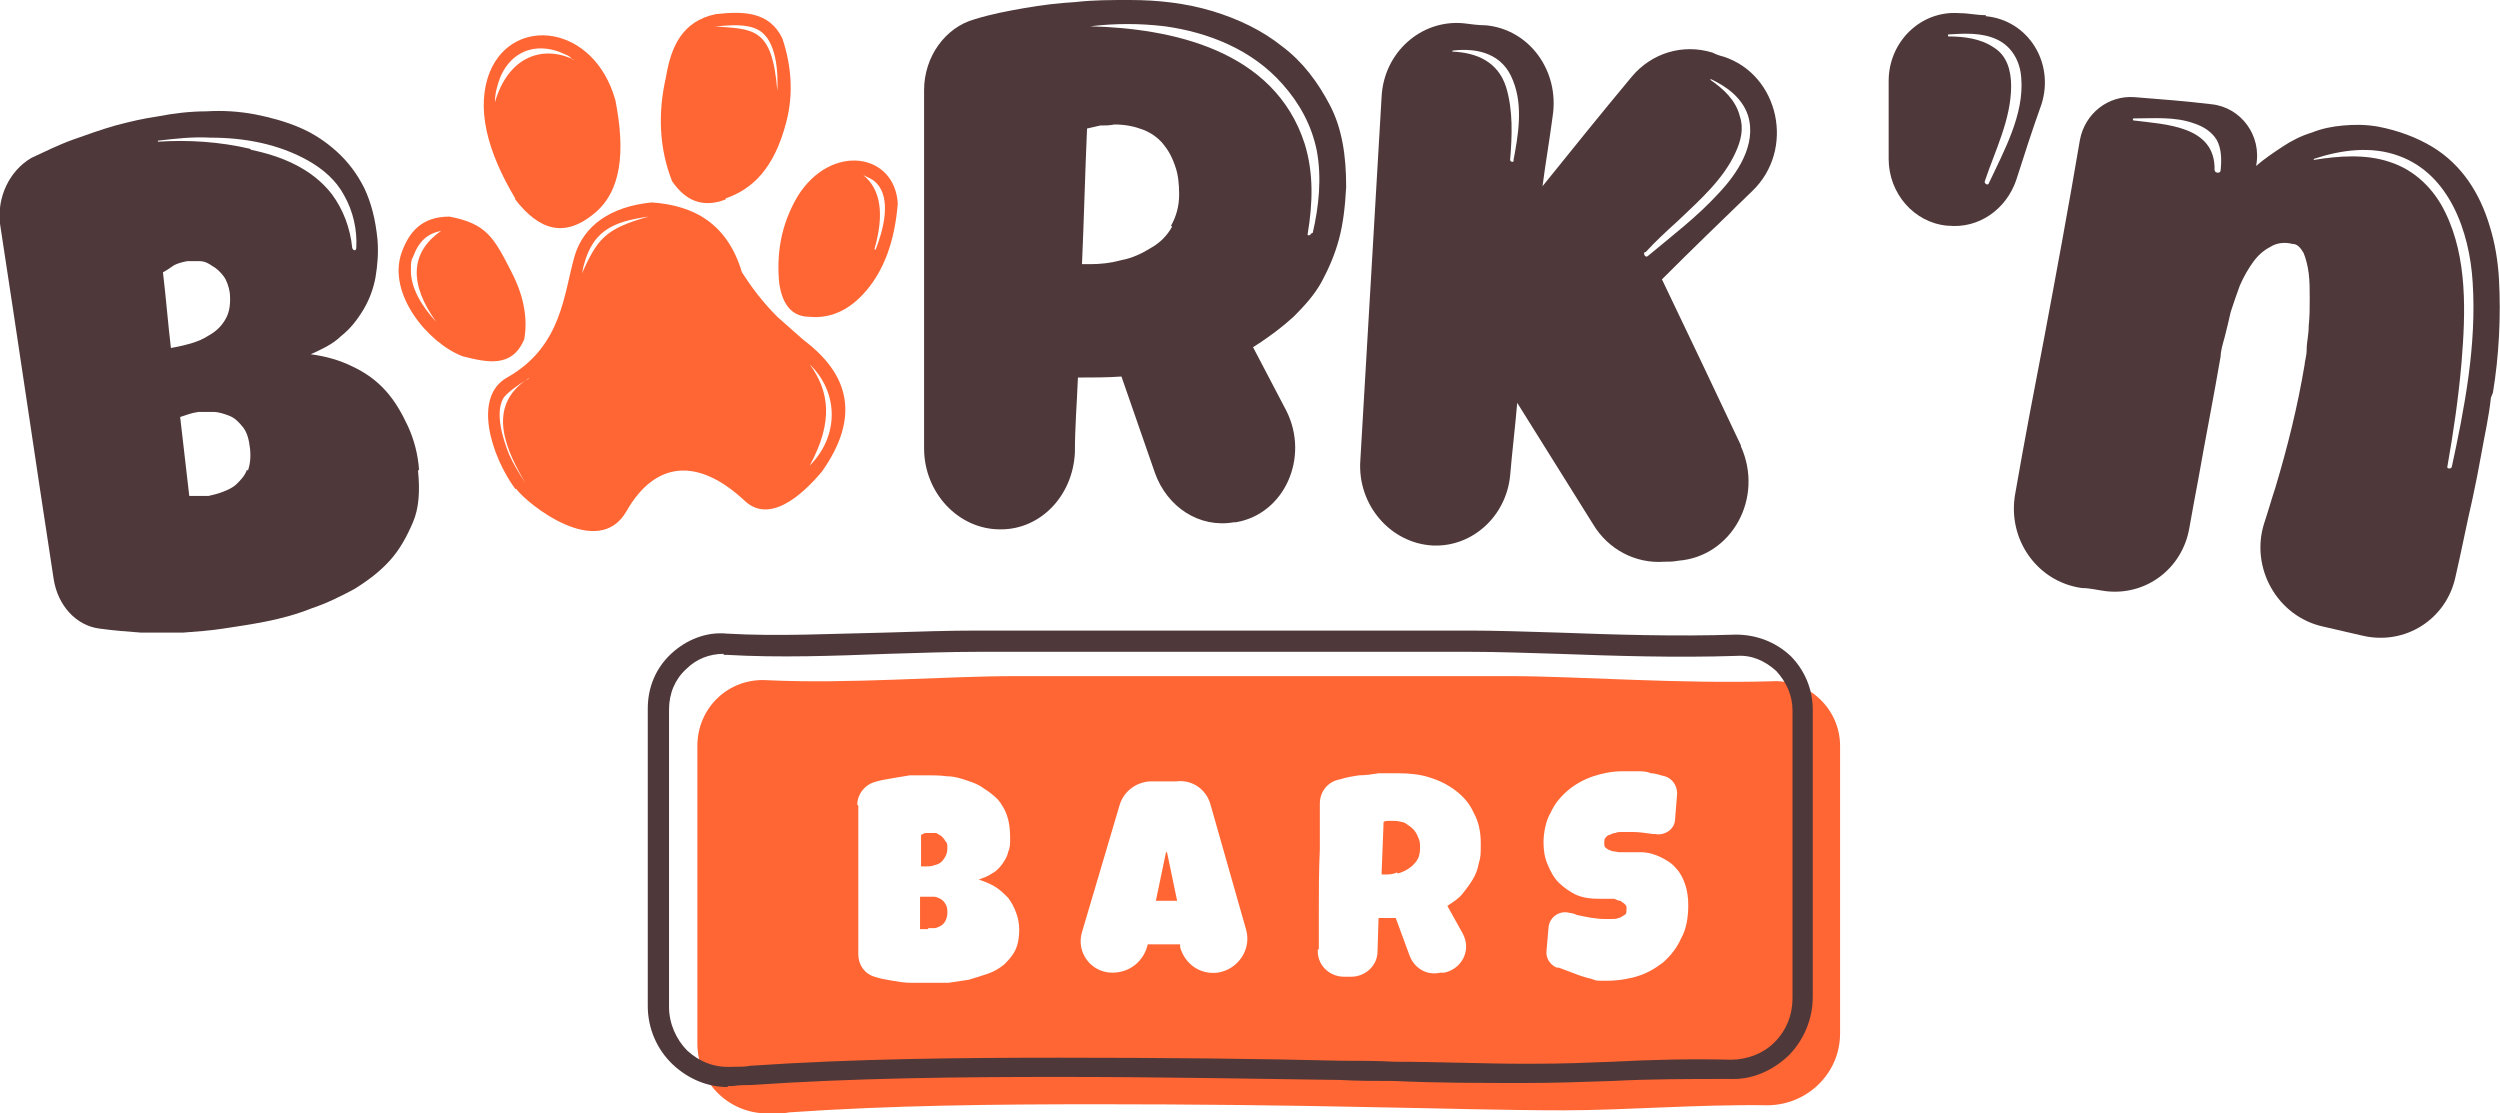
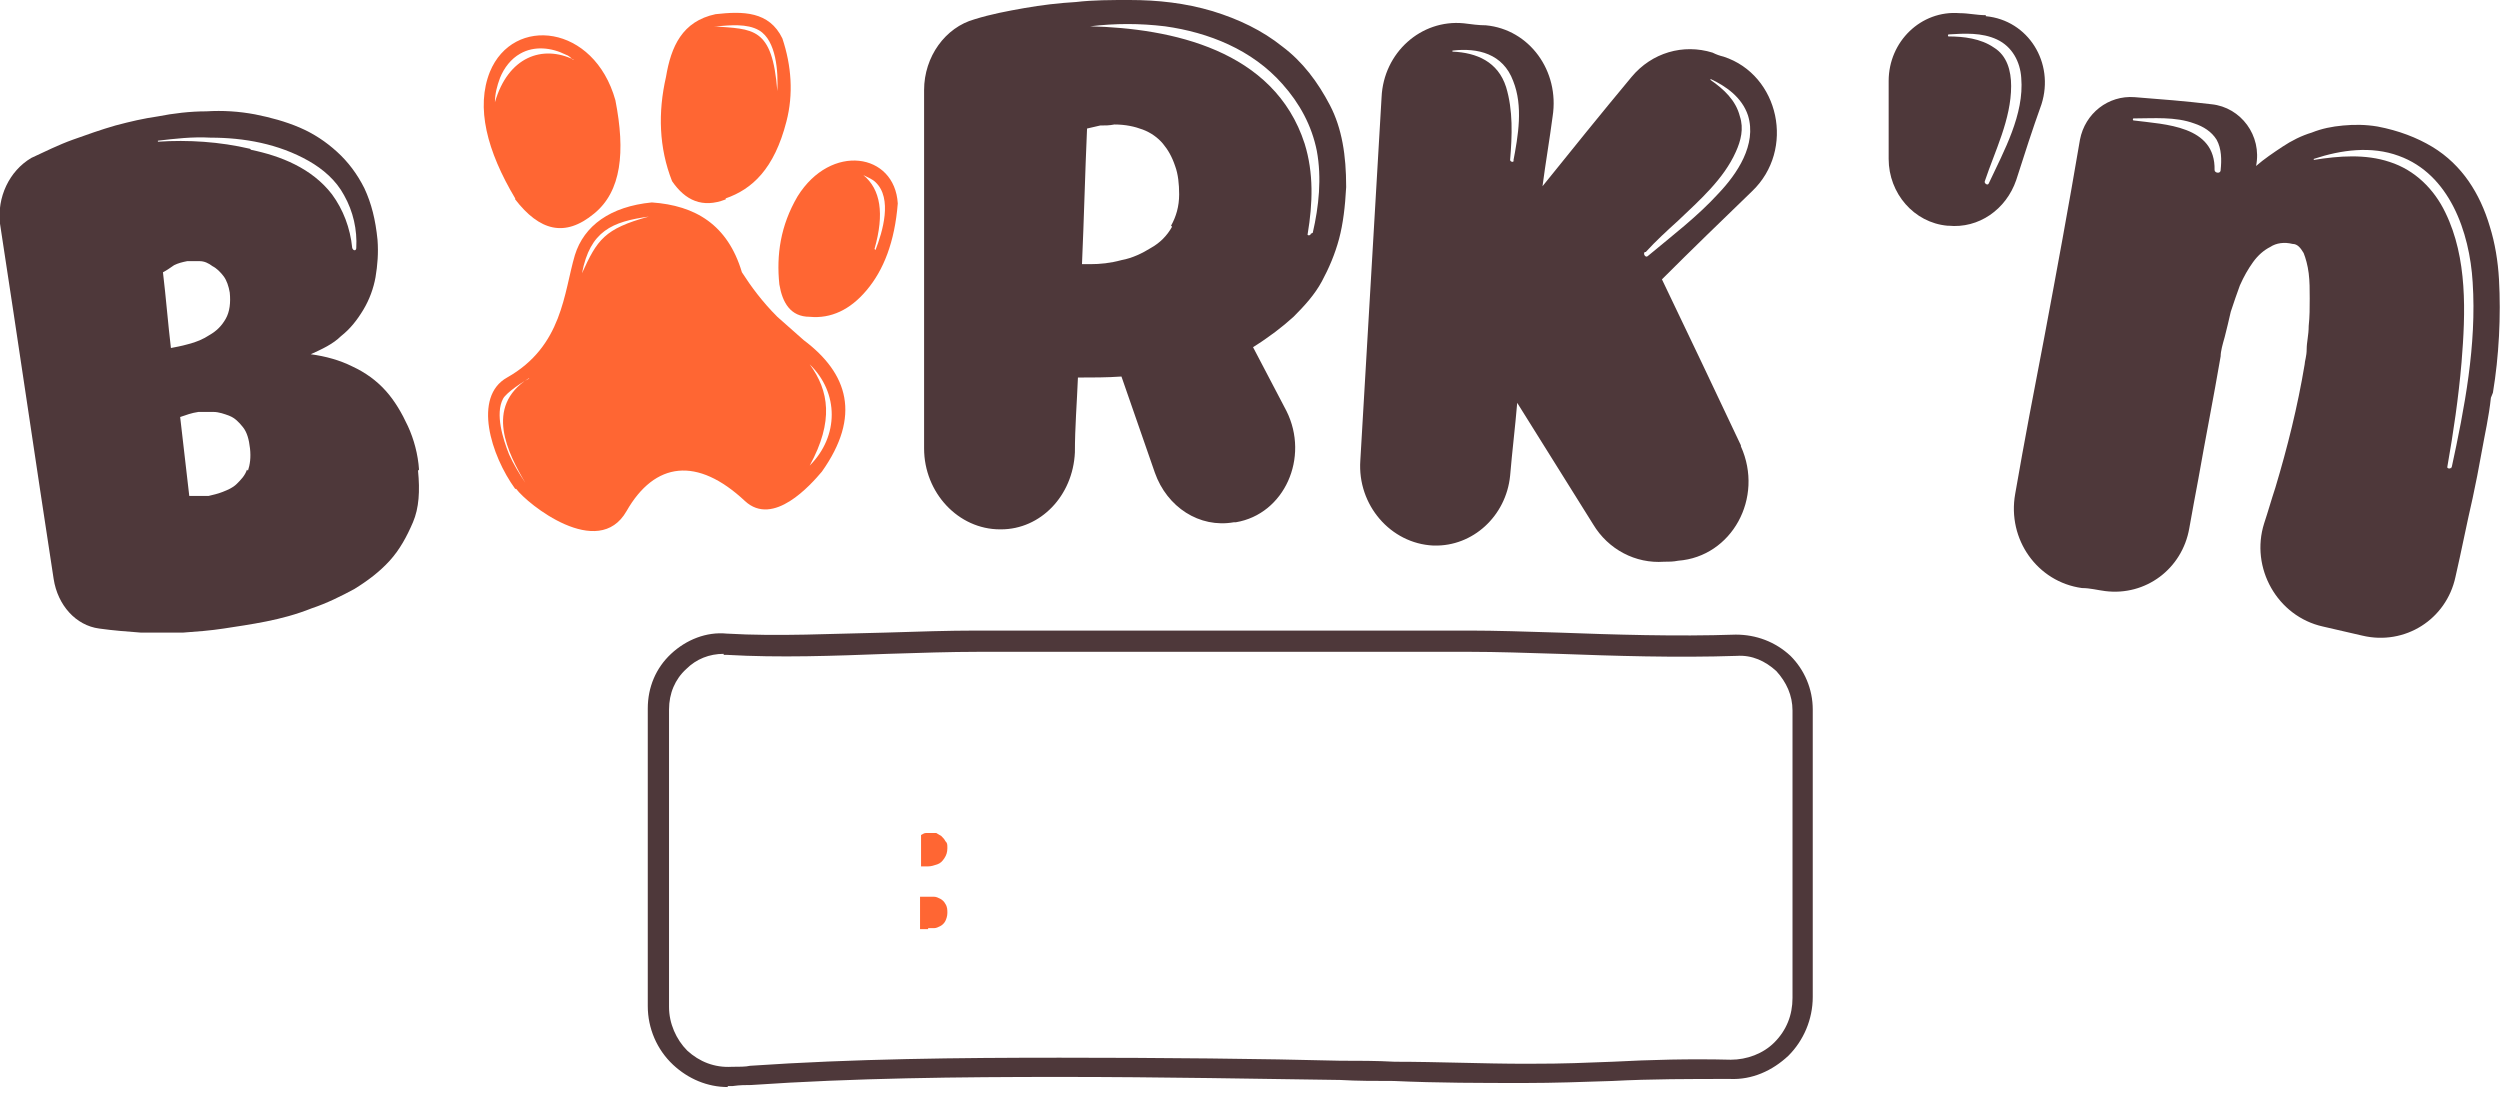
<svg xmlns="http://www.w3.org/2000/svg" id="Layer_1" version="1.1" viewBox="0 0 247 110">
  <defs>
    <style>
      .st0, .st1 {
        fill: #f63;
      }

      .st2 {
        fill: none;
      }

      .st1 {
        fill-rule: evenodd;
      }

      .st3 {
        fill: #4e383a;
      }

      .st4 {
        clip-path: url(#clippath);
      }
    </style>
    <clipPath id="clippath">
      <rect class="st2" width="247" height="110" />
    </clipPath>
  </defs>
  <g class="st4">
    <g>
      <path class="st1" d="M50.9,48.3c-2.4-3.3-4.2-9.1-.8-11,5.5-3.1,5.6-8.4,6.7-12.1.9-2.9,3.5-4.8,7.6-5.2,4.3.3,7.5,2.2,8.9,6.9.9,1.4,2,2.9,3.5,4.4l2.6,2.3c4.4,3.3,5.7,7.5,1.8,13-1.1,1.3-4.8,5.5-7.6,2.9-4.7-4.4-8.9-3.9-11.7,1-2.8,4.9-9.8-.7-10.9-2.2h0ZM80,46c2.9-2.9,2.9-7.2,0-10,1.9,2.6,2.4,5.6,0,10ZM64.1,21.4c-3.6.5-5.8,1.4-6.6,5.6,1.5-3.3,2.2-4.4,6.6-5.6ZM52.3,37.4c-.5.2-2.3,1.4-2.6,2-.8,1.5,0,4,.6,5.5.4.9,1,1.9,1.6,2.8-1.7-2.9-4.1-7.5.3-10.3h0Z" />
-       <path class="st1" d="M45.7,35.2c2.4.6,4.9,1.2,6.1-1.7.4-2.3-.2-4.6-1.3-6.7-1.7-3.3-2.4-4.7-6.1-5.4-2.8,0-4,1.6-4.7,3.5-1.5,4.1,2.6,9,6,10.3ZM43.6,22.8c-3.2,2.2-3.1,5.4-.5,9-1.4-1.5-2.6-3.4-2.5-5.3,0-.4,0-.8.2-1.1.6-1.6,1.4-2.3,2.8-2.6Z" />
      <path class="st1" d="M50.9,19.7c2.4,3.1,4.9,3.8,7.8,1.4,2.7-2.2,3.1-6.1,2.1-11.2-2.1-7.5-10.1-8.4-12.4-2.8-1.4,3.5-.3,7.8,2.5,12.5ZM56.7,5.9c-3.1-1.5-6.5-.3-7.8,4.2,0-.8.2-1.6.5-2.4.4-1,1.1-1.9,2-2.4,1.4-.8,3.1-.6,4.5.1.3.1.5.3.7.5Z" />
      <path class="st1" d="M71.7,19.6c2.6-.9,4.8-2.9,6-7.6.7-2.7.5-5.5-.4-8.2-1.3-2.7-3.9-2.7-6.6-2.4-3.3.7-4.4,3.2-4.9,6.2-.8,3.5-.7,7,.6,10.3,1.3,1.9,3,2.7,5.3,1.8ZM76.8,9c-.5-6.4-2.4-6.1-6.3-6.4,0,0,.2,0,.3,0,1.3-.1,3-.3,4.2.4,1.7,1,1.9,4.1,1.8,6Z" />
      <path class="st1" d="M77,28.1c-.3-2.9.1-5.8,1.8-8.7,3.3-5.3,9.6-4.3,9.9.7-.3,3.8-1.4,6.6-3.1,8.6-1.6,1.9-3.5,2.8-5.6,2.6-1.9,0-2.7-1.4-3-3.2h0ZM86.5,24.7c.7-1.8,1.7-5.1,0-6.7-.3-.3-.8-.5-1.2-.7,1.7,1.4,2.1,3.8,1.1,7.3h0Z" />
      <path class="st3" d="M41.4,46.4c-.1-1.5-.5-3-1.1-4.3-.6-1.3-1.3-2.5-2.2-3.5-.9-1-2-1.8-3.3-2.4-1.2-.6-2.6-1-4.1-1.2,1.1-.5,2.2-1,3-1.8.9-.7,1.6-1.6,2.2-2.6.6-1,1-2.1,1.2-3.2.2-1.2.3-2.4.2-3.7-.2-2-.6-3.6-1.3-5.1-.7-1.4-1.6-2.6-2.7-3.6-1.1-1-2.3-1.8-3.7-2.4-1.4-.6-2.9-1-4.4-1.3-1.6-.3-3.2-.4-4.8-.3-1.6,0-3.3.2-4.8.5-1.4.2-2.7.5-4.2.9-1.4.4-2.8.9-4.2,1.4-1.4.5-2.8,1.2-4.1,1.8,0,0,0,0,0,0C.9,16.9-.3,19.5,0,22.1c1.8,11.7,3.5,23.4,5.3,35.1.4,2.6,2.2,4.6,4.5,4.9,0,0,0,0,0,0,1.4.2,2.8.3,4.1.4,1.4,0,2.8,0,4.2,0,1.4-.1,2.7-.2,4-.4,1.3-.2,2.7-.4,4.2-.7,1.5-.3,3-.7,4.5-1.3,1.5-.5,2.9-1.2,4.2-1.9,1.3-.8,2.5-1.7,3.5-2.8,1-1.1,1.7-2.4,2.3-3.8s.7-3.1.5-5.1h0ZM16.9,34.5c-.3-2.5-.5-5.1-.8-7.6.4-.2.8-.5,1.1-.7.4-.2.8-.3,1.3-.4.3,0,.8,0,1.2,0,.5,0,.9.2,1.3.5.4.2.8.6,1.1,1,.3.4.5,1,.6,1.6.1,1,0,1.9-.4,2.6-.4.7-.9,1.2-1.6,1.6-.6.4-1.3.7-2.1.9-.7.2-1.3.3-1.8.4h0ZM24.4,46.4c-.2.6-.6,1-1,1.4s-.9.6-1.4.8c-.5.2-1,.3-1.4.4-.3,0-.6,0-.9,0-.3,0-.6,0-1,0-.3-2.6-.6-5.2-.9-7.8.6-.2,1.1-.4,1.8-.5.4,0,.9,0,1.5,0,.5,0,1.1.2,1.6.4.5.2.9.6,1.3,1.1.4.5.6,1.2.7,2.1.1.9,0,1.6-.2,2.2h0ZM24.7,14.7c-3-.7-6.1-.9-9.1-.7,0,0,0-.1,0-.1,1.7-.2,3.4-.4,5.2-.3,3.3,0,6.7.6,9.7,2.3,1.4.8,2.7,1.9,3.5,3.4.9,1.6,1.3,3.4,1.2,5.2,0,.3-.3.3-.4,0-.2-2-.9-3.8-2-5.3-2-2.6-5.1-3.8-8-4.4h0Z" />
      <path class="st3" d="M133,18.4c0-3-.4-5.7-1.6-8-1.2-2.3-2.7-4.3-4.7-5.8-2-1.6-4.3-2.7-6.9-3.5C117.1.3,114.4,0,111.6,0c-1.8,0-3.6,0-5.3.2-1.7.1-3.4.3-5.1.6-1.7.3-3.3.6-4.9,1.1,0,0,0,0,0,0-2.9.8-5,3.7-5,7,0,1,0,1.9,0,2.9,0,2.7,0,5.4,0,8.1,0,5.4,0,10.8,0,16.2,0,2.7,0,5.4,0,8.2,0,4.4,3.4,8,7.5,8h.1c3.9,0,7.1-3.3,7.3-7.6,0-2.5.2-4.9.3-7.4,1.4,0,2.9,0,4.3-.1,1.1,3.2,2.2,6.3,3.3,9.5,1.2,3.4,4.4,5.5,7.8,4.9,0,0,.1,0,.2,0,4.8-.8,7.3-6.4,5-11-1.1-2.1-2.2-4.2-3.3-6.3,1.6-1,2.9-2,4-3,1.1-1.1,2.1-2.2,2.8-3.5.7-1.3,1.3-2.7,1.7-4.2.4-1.5.6-3.2.7-5.1h0ZM115.8,22.4c-.5.9-1.2,1.6-2.1,2.1-.8.5-1.8,1-2.9,1.2-1.1.3-2.1.4-3.1.4-.3,0-.6,0-.8,0,.2-4.5.3-8.9.5-13.4.4-.1.9-.2,1.3-.3.5,0,.9,0,1.4-.1,1.1,0,2,.2,2.8.5.8.3,1.5.8,2,1.4.5.6.9,1.3,1.2,2.2.3.8.4,1.8.4,2.8,0,1.2-.3,2.2-.8,3.1h0ZM129.5,23.1c0,.2-.4.2-.3,0,.5-3,.6-6-.3-8.9-3-9.3-13.2-11.4-21.2-11.6,0,0,0,0,0,0,2.5-.3,4.9-.3,7.4,0,4.3.6,8.6,2.3,11.6,5.7,1.7,1.9,2.9,4.1,3.4,6.6.5,2.7.2,5.5-.4,8.1h0Z" />
      <path class="st3" d="M172,44c-2.6-5.5-5.2-11-7.8-16.4,2.9-2.9,5.9-5.8,8.9-8.7,4.3-4.1,2.7-11.5-2.8-13.3-.4-.1-.7-.2-1.1-.4-2.9-.9-6,0-8,2.4-3,3.6-5.9,7.2-8.8,10.8.3-2.3.7-4.6,1-6.9.7-4.5-2.3-8.6-6.6-9-.7,0-1.4-.1-2.2-.2-4.2-.4-7.9,2.9-8.1,7.3-.7,12-1.4,23.9-2.1,35.9-.3,4.4,3,8.2,7.2,8.4,0,0,0,0,.1,0,3.8.1,7.1-2.9,7.5-6.9.2-2.4.5-4.8.7-7.2,2.5,4,5,8,7.5,12,1.5,2.5,4.2,3.9,7,3.7.5,0,.9,0,1.4-.1,5.3-.4,8.5-6.2,6.2-11.3h0ZM149.6,15.8c0,.3-.4.2-.4,0,.2-2.4.3-4.9-.4-7.2-.8-2.5-2.9-3.4-5.3-3.5,0,0,0,0,0-.1,2.5-.3,5,.3,6,3,1,2.5.5,5.4,0,8ZM162.6,24.9c1-1.1,2.1-2.1,3.2-3.1,2.1-2,4.5-4.1,5.7-6.8.5-1.1.8-2.3.4-3.5-.4-1.6-1.6-2.7-2.9-3.6,0,0,0-.2,0-.1,1.5.7,3.1,1.8,3.7,3.6.9,2.9-1.1,5.8-2.9,7.7-2.1,2.3-4.6,4.2-7,6.2-.2.2-.5-.2-.3-.4h0Z" />
      <path class="st3" d="M196.2,1.5c-.9,0-1.7-.2-2.6-.2-3.8-.3-7,2.8-7,6.7,0,2.6,0,5.2,0,7.7,0,3.4,2.5,6.3,5.8,6.6,0,0,0,0,.1,0,3,.3,5.7-1.6,6.7-4.5.8-2.5,1.6-5,2.5-7.5,1.3-4.1-1.3-8.3-5.5-8.7h0ZM196.5,18.1c-.1.3-.5,0-.4-.2,1-3,2.6-6.1,2.6-9.4,0-1.5-.4-3-1.7-3.8-1.3-.9-3-1.1-4.5-1.1,0,0-.1-.1,0-.2,1.6-.1,3.3-.2,4.8.5,1.5.7,2.3,2.2,2.4,3.8.3,3.6-1.7,7.2-3.2,10.4Z" />
      <path class="st3" d="M246.3,38.8c.3-1.8.5-3.7.6-5.6.1-1.9.1-3.8,0-5.6-.1-1.8-.4-3.6-.9-5.2-.5-1.7-1.2-3.2-2.1-4.5-.9-1.3-2.1-2.5-3.6-3.4-1.5-.9-3.3-1.6-5.4-2-1.2-.2-2.3-.2-3.4-.1-1.1.1-2.1.3-3.1.7-1,.3-2,.8-2.9,1.4-.9.6-1.8,1.2-2.6,1.9h0c.6-3-1.5-5.8-4.4-6.1-2.5-.3-5-.5-7.6-.7-2.6-.2-4.9,1.6-5.4,4.2-1.1,6.5-2.3,13-3.5,19.4-1,5.2-2,10.4-2.9,15.6-.8,4.5,2.2,8.7,6.6,9.3.8,0,1.5.2,2.3.3,4,.5,7.6-2.2,8.3-6.2.3-1.7.6-3.3.9-4.9.7-4,1.5-8,2.2-12.1,0-.5.2-1.2.4-1.9.2-.8.4-1.6.6-2.5.3-.9.6-1.8.9-2.6.4-.9.8-1.6,1.3-2.3.5-.7,1.1-1.2,1.7-1.5.6-.4,1.4-.5,2.2-.3.5,0,.8.4,1.1.9.2.5.4,1.2.5,2,.1.8.1,1.6.1,2.5,0,.9,0,1.8-.1,2.7,0,.9-.2,1.6-.2,2.3,0,.7-.2,1.2-.2,1.5-.7,4.2-1.7,8.2-2.9,12.2-.4,1.2-.7,2.3-1.1,3.5-1.4,4.4,1.3,9.2,5.8,10.2,1.3.3,2.6.6,3.9.9,4.2,1,8.3-1.6,9.2-5.8h0c.6-2.6,1.1-5.2,1.7-7.8.3-1.4.6-2.9.9-4.6s.7-3.4.9-5.3h0ZM218.8,16.8c.1-4.4-4.9-4.5-8-4.9-.1,0-.1-.2,0-.2,2,0,4.1-.2,6,.5.9.3,1.7.8,2.2,1.6.5.9.5,2,.4,3,0,.4-.6.3-.6,0h0ZM242.2,46.1c0,.3-.5.2-.4,0,.6-3.4,1.1-6.8,1.4-10.3.4-4.9.6-10.3-1.6-14.8-1.1-2.3-3-4.2-5.5-5-2.4-.8-5-.6-7.5-.2,0,0,0,0,0-.1,2.7-.9,5.7-1.3,8.4-.3,5,1.8,7,7.5,7.3,12.5.4,6.2-.8,12.4-2.1,18.4h0Z" />
-       <path class="st0" d="M175.4,67.3c-9.5.3-19.6-.5-26.3-.5h-48.7c-7.3,0-16.4.8-24.7.4-3.7-.2-6.8,2.7-6.8,6.5v29.4c0,4,3.3,7.1,7.3,6.9.7,0,1.4,0,1.8-.1,10.1-.7,20.4-.8,30.5-.8,9.2,0,18.5.1,27.7.3,6.1.1,12.2.3,18.3.3s13.2-.6,20.1-.5c3.9,0,7.2-3.1,7.2-7.1v-28.4c0-3.6-3-6.5-6.6-6.4h0ZM162,96.4c-1,.3-2.1.5-3.3.5s-.9,0-1.5-.2c-.5-.1-1.1-.3-1.6-.5-.5-.2-1.1-.4-1.6-.6,0,0-.2,0-.2,0-.7-.3-1.1-1-1-1.7l.2-2.3c.1-1,1.1-1.7,2.1-1.4.2,0,.5.1.7.2.9.2,1.9.4,2.8.4s.4,0,.6,0c.2,0,.5,0,.7-.1.2,0,.4-.2.6-.3.2-.1.2-.3.2-.6s0-.3-.2-.5c-.1-.1-.3-.2-.4-.3-.2,0-.4-.1-.6-.2-.2,0-.4,0-.6,0-.2,0-.4,0-.6,0h-.4c-.8,0-1.5-.1-2.2-.4-.6-.3-1.2-.7-1.7-1.2-.5-.5-.8-1.1-1.1-1.8-.3-.7-.4-1.4-.4-2.2s.2-2.1.7-2.9c.4-.9,1-1.6,1.7-2.2.7-.6,1.6-1.1,2.5-1.4.9-.3,1.9-.5,2.9-.5s.9,0,1.4,0c.5,0,1,0,1.4.2.5,0,.9.2,1.4.3h0c.7.2,1.2.9,1.2,1.7l-.2,2.5c0,1-1,1.7-2,1.5,0,0-.1,0-.2,0-.7-.1-1.4-.2-2-.2s-.3,0-.5,0c-.2,0-.4,0-.6,0-.2,0-.4,0-.6.1-.2,0-.4.1-.6.2-.2,0-.3.2-.4.3-.1.1-.1.3-.1.5,0,.2,0,.4.2.5.1.1.3.2.6.3.2,0,.5.1.7.1.3,0,.5,0,.8,0,.3,0,.5,0,.7,0,.2,0,.4,0,.6,0,.7,0,1.4.2,2,.5.6.3,1.1.6,1.5,1.1.4.4.7,1,.9,1.6.2.6.3,1.3.3,2,0,1.3-.2,2.4-.7,3.3-.4.9-1,1.7-1.8,2.4-.8.6-1.6,1.1-2.7,1.4ZM84.7,79.5c0-1,.7-1.9,1.6-2.2h0c.6-.2,1.2-.3,1.8-.4.6-.1,1.2-.2,1.8-.3.6,0,1.2,0,1.7,0s1.3,0,2,.1c.7,0,1.3.2,1.9.4.6.2,1.2.4,1.7.8.5.3,1,.7,1.4,1.1.4.5.7,1,.9,1.6.2.6.3,1.3.3,2.1s0,1-.2,1.5c-.1.5-.4.9-.6,1.2-.3.4-.6.7-1,.9-.4.3-.8.4-1.3.6.6.2,1.1.4,1.6.7.5.3.9.7,1.3,1.1.3.4.6.9.8,1.5.2.5.3,1.1.3,1.7s-.1,1.4-.4,2c-.3.6-.7,1-1.1,1.4-.5.4-1,.7-1.6.9-.6.2-1.2.4-1.9.6-.7.1-1.3.2-2,.3-.7,0-1.3,0-1.9,0s-1.2,0-1.8,0c-.6,0-1.2-.1-1.8-.2-.6-.1-1.2-.2-1.8-.4,0,0,0,0,0,0-1-.3-1.6-1.2-1.6-2.2v-14.7s0,0,0,0ZM109.9,96.1c-2.1,0-3.6-2-3-4l3.7-12.5c.4-1.4,1.6-2.3,3-2.4h2.6c1.6-.2,3,.8,3.4,2.3l3.5,12.3c.6,2-.8,4-2.8,4.3h0c-1.7.2-3.2-.8-3.7-2.5v-.3h-3.2c-.4,1.7-1.8,2.8-3.5,2.8h-.1,0ZM130.3,93.8c0-1.2,0-2.4,0-3.6,0-2.1,0-4.2.1-6.3,0-1.1,0-2.1,0-3.2,0-.4,0-.9,0-1.3,0-1.2.8-2.2,2-2.4h0c.6-.2,1.2-.3,1.9-.4.6,0,1.3-.1,1.9-.2.6,0,1.3,0,2,0,1,0,2.1.1,3,.4,1,.3,1.8.7,2.6,1.3.8.6,1.4,1.3,1.8,2.2.5.9.7,1.9.7,3s0,1.4-.2,2c-.1.6-.3,1.1-.6,1.6-.3.5-.6.9-1,1.4s-.9.8-1.5,1.2l1.5,2.7c.9,1.6,0,3.5-1.8,3.9h-.4c-1.3.3-2.5-.4-3-1.6l-1.4-3.8h-1.7c0,0-.1,3.3-.1,3.3,0,1.4-1.2,2.5-2.6,2.5h-.7c-1.5,0-2.7-1.2-2.6-2.7h0Z" />
-       <path class="st0" d="M138.1,86.3c.4-.1.8-.3,1.1-.5.3-.2.6-.5.8-.8.2-.3.3-.7.3-1.2s0-.7-.2-1.1c-.1-.3-.3-.6-.5-.8-.2-.2-.5-.4-.8-.6-.3-.1-.7-.2-1.1-.2s-.4,0-.5,0c-.2,0-.3,0-.5.1l-.2,5.2h.3c.4,0,.8,0,1.2-.2Z" />
-       <path class="st0" d="M115.2,84.2l-1,4.8h2.1l-1-4.8Z" />
      <path class="st0" d="M92.6,85.4c.3-.1.5-.3.7-.6s.3-.6.3-1,0-.5-.2-.7c-.1-.2-.2-.3-.4-.5-.2-.1-.3-.2-.5-.3-.2,0-.4,0-.5,0s-.4,0-.5,0c-.2,0-.3.1-.5.2v3.1c.1,0,.4,0,.7,0,.3,0,.6-.1.9-.2h0Z" />
      <path class="st0" d="M91.7,91.7c.2,0,.4,0,.6,0,.2,0,.4-.1.6-.2.2-.1.4-.3.5-.5.1-.2.2-.5.2-.8s0-.6-.2-.9c-.1-.2-.3-.4-.5-.5-.2-.1-.4-.2-.6-.2-.2,0-.4,0-.6,0s-.5,0-.8,0v3.2c0,0,.2,0,.4,0,.1,0,.3,0,.4,0h0Z" />
      <path class="st3" d="M71.9,107.4c-2,0-3.9-.8-5.4-2.2-1.6-1.5-2.5-3.6-2.5-5.8v-29.4c0-2.1.8-4,2.3-5.4,1.5-1.4,3.5-2.2,5.5-2,5.1.3,10.5,0,15.7-.1,3.2-.1,6.2-.2,9-.2h48.7c2.5,0,5.6.1,8.8.2,5.4.2,11.6.4,17.5.2,2,0,3.9.7,5.4,2.1,1.4,1.4,2.2,3.3,2.2,5.3v28.4c0,2.2-.9,4.3-2.4,5.8-1.6,1.5-3.6,2.4-5.8,2.3-3.9,0-7.8,0-11.6.2-3,.1-5.8.2-8.6.2-4.3,0-8.7,0-13-.2-1.8,0-3.6,0-5.3-.1-7.6-.1-17.6-.3-27.7-.3-9.8,0-20.3.1-30.5.8-.5,0-1.1,0-1.8.1-.2,0-.3,0-.5,0h0ZM71.5,64.6c-1.4,0-2.7.5-3.7,1.5-1.1,1-1.7,2.4-1.7,4v29.4c0,1.6.7,3.2,1.8,4.3,1.2,1.1,2.7,1.7,4.4,1.6.7,0,1.4,0,1.8-.1,10.2-.7,20.8-.8,30.6-.8,10.1,0,20.1.1,27.7.3,1.8,0,3.6,0,5.4.1,4.3,0,8.7.2,13,.2s5.5-.1,8.5-.2c3.8-.2,7.7-.3,11.7-.2,1.6,0,3.2-.6,4.3-1.7,1.2-1.2,1.8-2.7,1.8-4.4v-28.4c0-1.5-.6-2.8-1.6-3.9-1.1-1-2.4-1.6-3.9-1.5-6,.2-12.2,0-17.6-.2-3.2-.1-6.2-.2-8.7-.2h-48.7c-2.7,0-5.7.1-8.9.2-5.3.2-10.7.4-15.9.1,0,0-.2,0-.3,0h0Z" />
    </g>
  </g>
</svg>